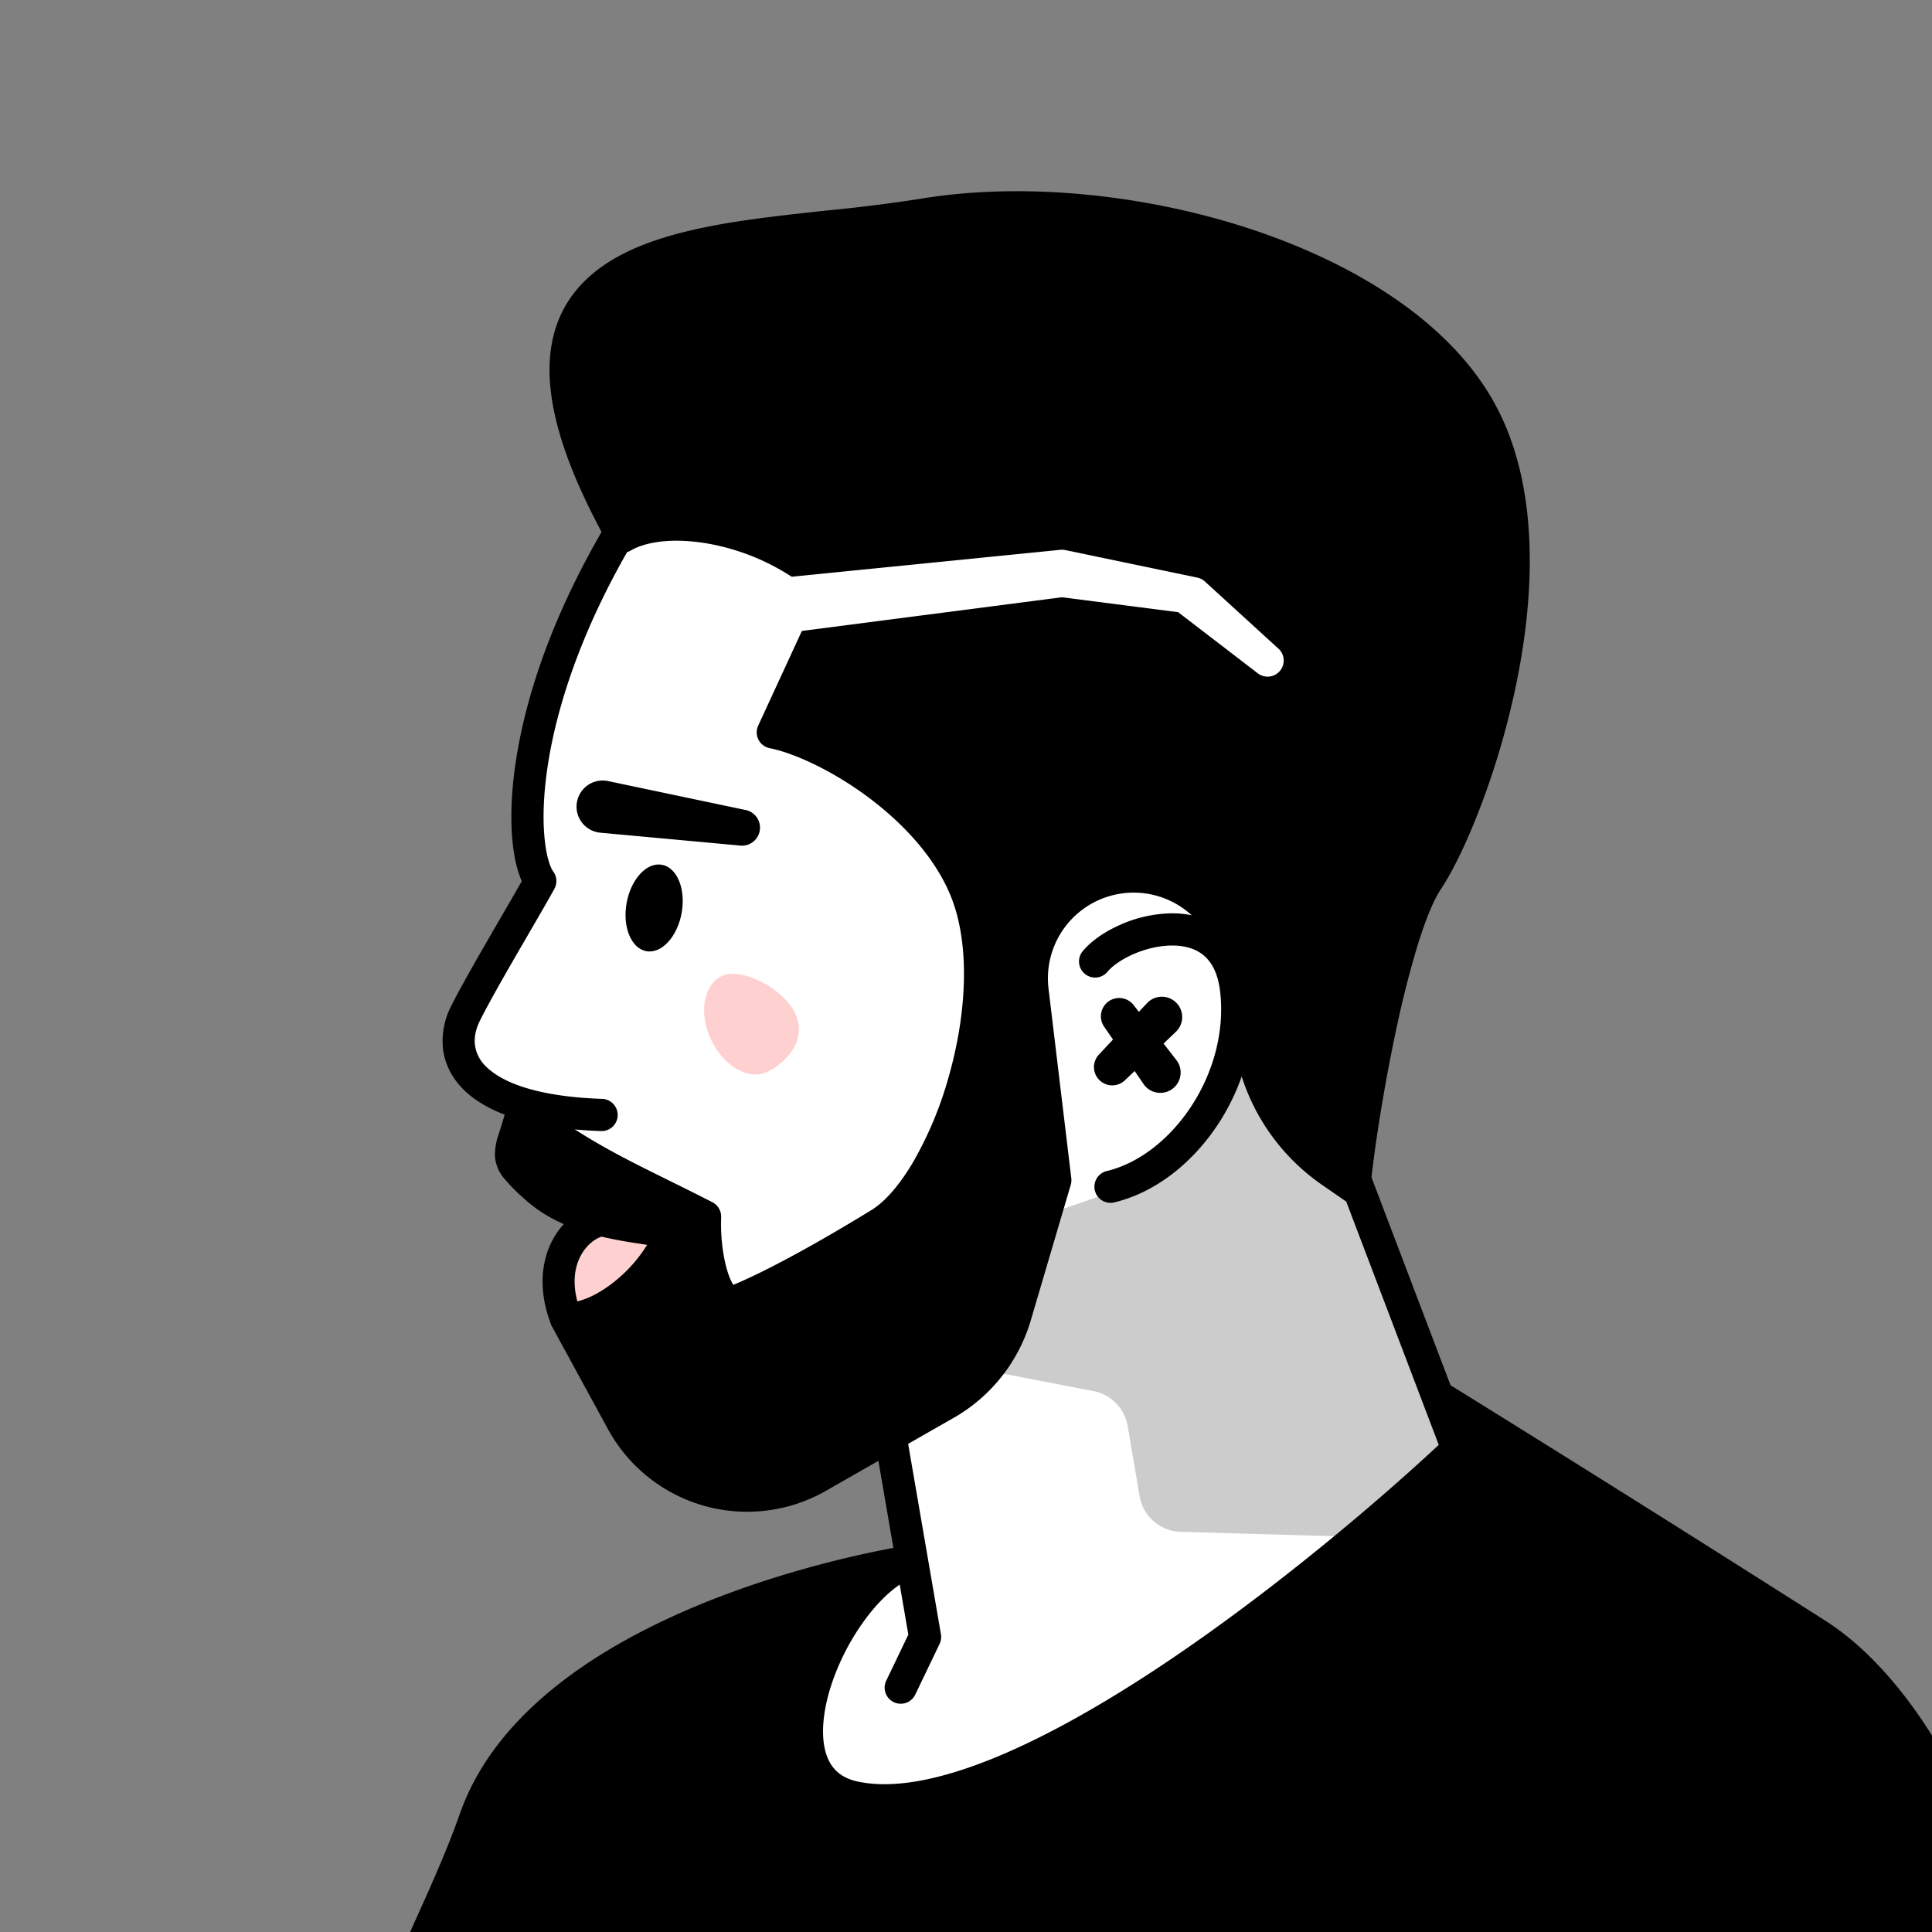
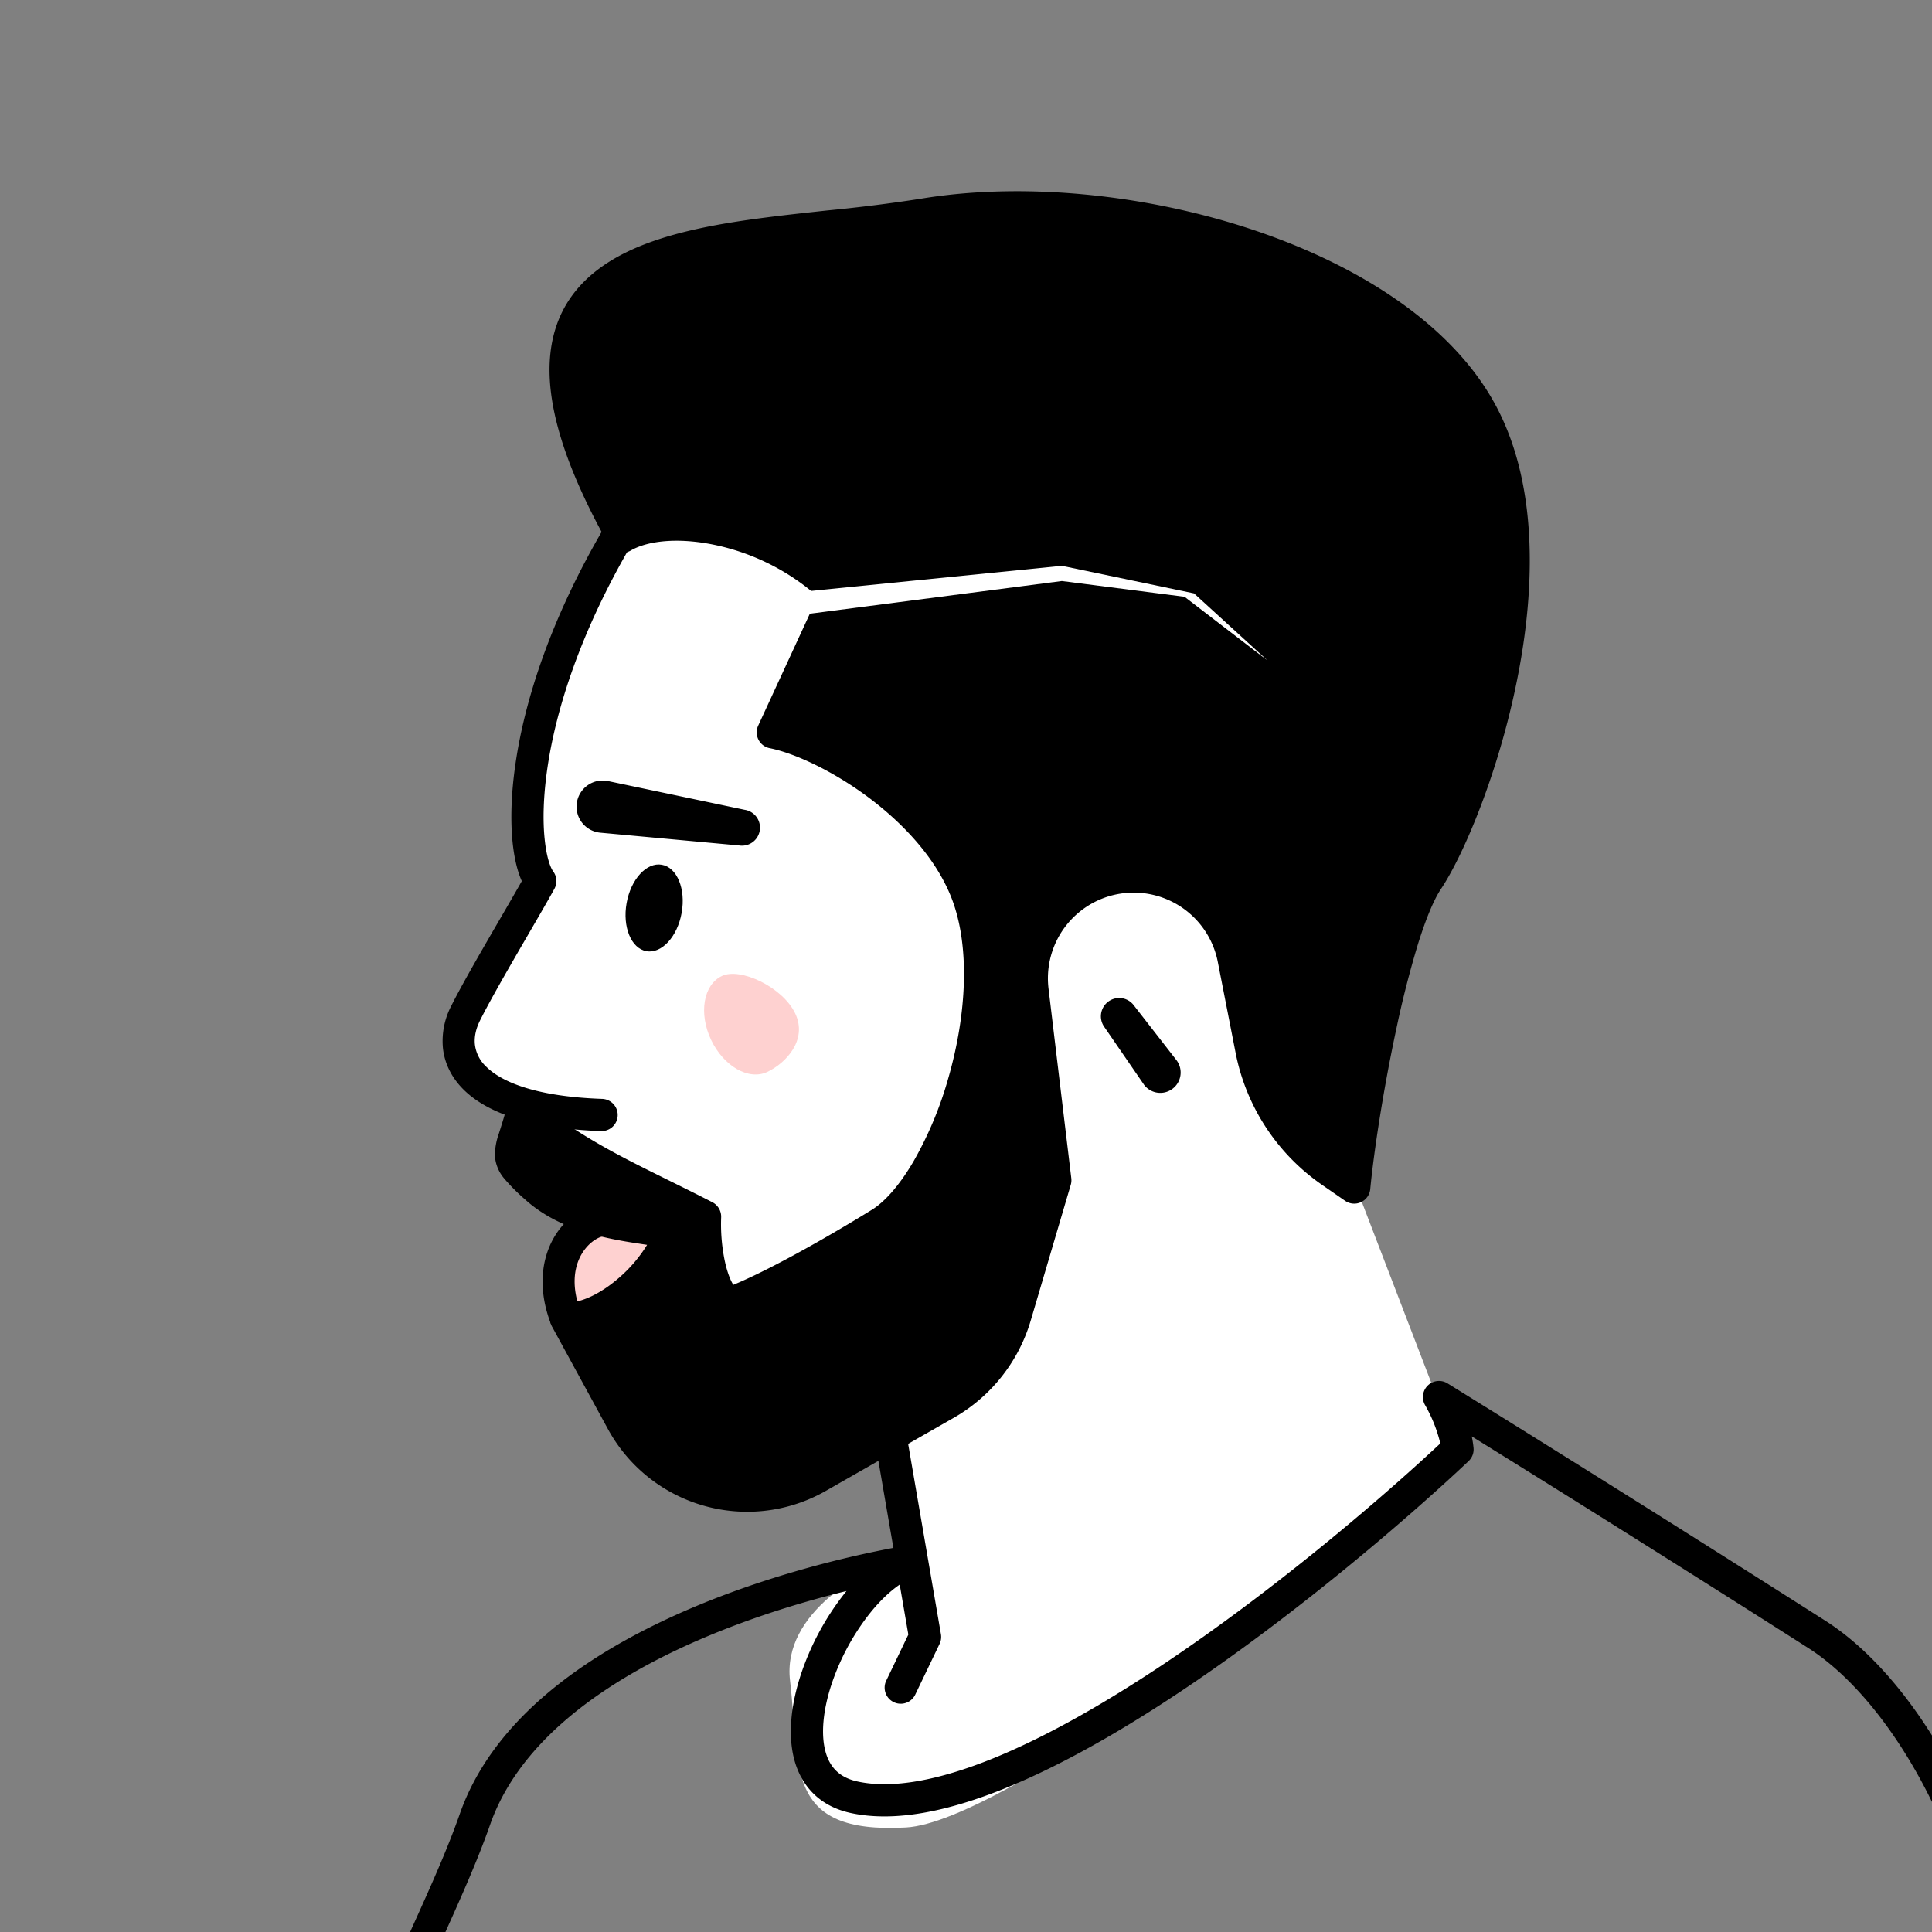
<svg xmlns="http://www.w3.org/2000/svg" width="45" height="45" fill="none">
  <rect width="100%" height="100%" fill="#808080" stroke="none" />
  <g clip-path="url(#a)">
    <g clip-path="url(#b)">
      <path fill="#fff" d="M18.402 39.15c-.19-1.59 1.721-2.622 2.7-2.94l-.635-4.051-3.733-.636-.556-2.86-4.449-3.336-1.178-.827 2.171-3.96c-.699-2.986.967-6.334 1.787-7.605v-1.113l4.529-.397 9.495 8.275 5.518 14.365c-3.362 2.78-10.66 8.373-12.948 8.5-2.86.16-2.463-1.43-2.701-3.415Z" />
-       <path fill="#000" d="m34.805 35.357-2.535-5.995-2.89-5.263c-.184-.337-.555-.299-.668.07-.304.996-.867 2.59-1.67 3.072-.808.483-3.416 1.31-4.567 1.598-.284.07-.531.351-.531.643v.86a.5.5 0 0 1-.226.418l-1.078.709 4.83.933a1 1 0 0 1 .796.815l.277 1.63a1 1 0 0 0 .957.832l4.007.114a.5.5 0 0 1 .456.332l.425 1.188a.5.5 0 0 0 .837.173l1.485-1.593a.5.5 0 0 0 .095-.536Z" opacity=".2" />
      <path fill="#000" fill-rule="evenodd" d="M20.686 33.13a.375.375 0 0 0-.306.434l.777 4.509-.52 1.084a.375.375 0 0 0 .676.324l.572-1.192a.375.375 0 0 0 .031-.226l-.797-4.627a.375.375 0 0 0-.433-.306Z" clip-rule="evenodd" />
-       <path fill="#000" d="M19.886 41.86c-2.318-.512-.49-4.85 1.307-5.496-2.798.483-8.775 2.143-10.13 6.011-1.356 3.868-5.06 9.004-.28 9.333 4.78.33 26.652 12.56 33.679 3.43 4.73-6.143 1.374-14.833-2.15-17.075a850.46 850.46 0 0 0-8.795-5.523c.409.723.432 1.22.432 1.22-2.742 2.585-10.335 8.922-14.063 8.1Z" />
      <path fill="#000" fill-rule="evenodd" d="M33.258 32.269a.375.375 0 0 0-.067.455 3.392 3.392 0 0 1 .357.896c-1.392 1.3-3.876 3.427-6.469 5.156-1.343.895-2.703 1.675-3.95 2.181-1.257.51-2.343.717-3.162.536-.43-.095-.65-.348-.744-.711-.102-.393-.054-.926.13-1.506a5.483 5.483 0 0 1 .85-1.625c.366-.478.764-.807 1.117-.934a.375.375 0 0 0-.19-.722c-1.42.245-3.65.788-5.705 1.767-2.041.972-3.988 2.411-4.716 4.489-.292.833-.695 1.727-1.106 2.636l-.17.378c-.462 1.027-.915 2.068-1.172 3.004-.254.922-.347 1.837.026 2.558.39.756 1.215 1.169 2.47 1.255.547.038 1.372.25 2.441.6 1.061.344 2.328.81 3.745 1.336l.336.125c2.762 1.024 6.047 2.243 9.4 3.188 3.485.982 7.072 1.678 10.244 1.543 3.176-.134 5.987-1.105 7.836-3.507 2.448-3.18 2.795-7.01 2.09-10.308-.701-3.28-2.461-6.12-4.337-7.312a852.83 852.83 0 0 0-8.797-5.526.375.375 0 0 0-.457.048Zm.69 1.49.375-.017a.375.375 0 0 1-.117.29c-1.381 1.302-3.981 3.548-6.71 5.368-1.365.91-2.773 1.72-4.084 2.252-1.3.527-2.561.804-3.606.574-.729-.161-1.15-.642-1.31-1.256-.15-.584-.064-1.273.143-1.922a6.228 6.228 0 0 1 1.077-1.99c-1.207.296-2.63.744-3.968 1.38-1.985.946-3.704 2.27-4.332 4.061-.303.866-.721 1.792-1.13 2.698l-.169.375c-.465 1.034-.893 2.024-1.133 2.896-.245.887-.266 1.56-.031 2.015.217.42.722.773 1.856.851.649.045 1.553.286 2.622.634 1.077.35 2.358.823 3.773 1.347l.329.122c2.766 1.026 6.026 2.235 9.349 3.172 3.458.975 6.955 1.646 10.01 1.516 3.05-.13 5.608-1.053 7.273-3.216 2.28-2.963 2.622-6.55 1.95-9.693-.675-3.16-2.355-5.787-4.005-6.836a769.43 769.43 0 0 0-7.83-4.924 2.434 2.434 0 0 1 .042.271v.01l.001.002v.003l-.374.017Z" clip-rule="evenodd" />
-       <path fill="#000" fill-rule="evenodd" d="M30.522 24.738a.375.375 0 0 0-.217.484l3.47 9.125a.375.375 0 1 0 .701-.267l-3.47-9.125a.375.375 0 0 0-.484-.217Zm-4.415-3.204c-.352.152-.678.369-.888.62a.375.375 0 0 0 .577.48c.111-.133.326-.29.61-.413.28-.121.597-.197.892-.198.295-.001.545.072.729.222.178.145.338.397.391.842.112.943-.162 1.903-.669 2.678-.51.778-1.23 1.334-1.97 1.511a.375.375 0 1 0 .174.73c.97-.232 1.836-.932 2.424-1.83.59-.901.922-2.036.786-3.177-.071-.597-.304-1.044-.664-1.336-.354-.288-.789-.391-1.203-.39a3.067 3.067 0 0 0-1.189.26Z" clip-rule="evenodd" />
      <path fill="#000" d="M14.595 21.034c-.1.556.107 1.058.461 1.121.354.063.722-.336.821-.893.1-.556-.107-1.058-.461-1.12-.354-.064-.722.336-.821.892Z" />
      <path fill="#000" fill-rule="evenodd" d="M14.587 12.15a.375.375 0 0 0-.513.133c-1.254 2.138-1.849 4.027-2.064 5.482-.108.726-.121 1.349-.072 1.843.036.355.106.672.216.915-.122.215-.285.497-.464.805-.419.721-.923 1.588-1.18 2.102a1.77 1.77 0 0 0-.193.987c.039.351.199.685.488.969.565.554 1.6.903 3.194.959a.375.375 0 1 0 .026-.75c-1.535-.053-2.333-.39-2.694-.744a.844.844 0 0 1-.269-.517c-.02-.175.02-.37.12-.568.25-.5.717-1.304 1.124-2.005.243-.418.465-.8.607-1.059a.375.375 0 0 0-.027-.403c-.063-.085-.158-.326-.201-.766-.043-.422-.033-.982.067-1.659.2-1.351.76-3.15 1.969-5.212a.375.375 0 0 0-.134-.513Z" clip-rule="evenodd" />
      <path fill="#000" d="m13.993 19.396 3.226.297a.42.42 0 0 0 .125-.831l-3.17-.667a.609.609 0 1 0-.18 1.201Zm12.65 5.864-.926-1.347a.426.426 0 0 1 .688-.502l1.003 1.29a.474.474 0 1 1-.765.56Z" />
      <path fill="#FED1D0" d="M13.04 29.134c1.052-1.715 2.256-1.304 2.822-.807l.44 2.554c-1.46.146-4.118.128-3.262-1.747Z" />
-       <path fill="#000" d="m26.709 23.373-1.116 1.193a.426.426 0 0 0 .604.6l1.184-1.126a.474.474 0 1 0-.672-.667Z" />
      <path fill="#FED1D0" d="M16.815 22.732c-.432.204-.545.87-.253 1.487.292.617.878.952 1.31.748.431-.204.943-.742.651-1.36-.292-.616-1.277-1.079-1.708-.875Z" />
      <path fill="#000" d="M12.482 27.66c-.838-.76-.603-.67-.317-1.777 1.43 1.148 2.65 1.626 4.257 2.454-.029.523.076 1.701.559 2.026.584-.195 1.893-.862 3.519-1.863 1.535-.945 3-5.25 2-7.75-.8-2-3.25-3.442-4.5-3.692l1.5-3.25c-1.5-1.513-3.922-1.936-5-1.308C10.31 5 17 5.75 21.5 5s10.942 1.002 12.942 4.502S34.25 19 33.25 20.5c-.8 1.2-1.54 5.41-1.707 7.16l-.535-.37a4.5 4.5 0 0 1-1.86-2.838l-.414-2.113a2.372 2.372 0 0 0-4.683.738l.529 4.414-.932 3.159a3.5 3.5 0 0 1-1.62 2.048L19.05 34.4a3.318 3.318 0 0 1-4.56-1.292l-1.303-2.388c.976 0 2.12-1.119 2.391-1.923.092-.273-1.93-.078-3.096-1.137Z" />
      <path fill="#000" fill-rule="evenodd" d="M29.024 5.3c2.462.795 4.677 2.148 5.744 4.016 1.069 1.87 1 4.358.57 6.508-.429 2.157-1.241 4.082-1.776 4.884-.168.253-.352.697-.535 1.283a23.07 23.07 0 0 0-.501 1.962c-.304 1.41-.528 2.885-.61 3.743a.375.375 0 0 1-.586.273l-.535-.37a4.875 4.875 0 0 1-2.015-3.075l-.414-2.113a1.997 1.997 0 0 0-3.943.622l.53 4.414a.377.377 0 0 1-.013.15l-.932 3.159a3.875 3.875 0 0 1-1.794 2.268l-2.978 1.701a3.694 3.694 0 0 1-5.075-1.437l-1.303-2.389a.375.375 0 0 1 .33-.554c.357 0 .802-.214 1.215-.57a3.29 3.29 0 0 0 .669-.78 22.245 22.245 0 0 0-.146-.022l-.036-.006c-.135-.02-.29-.044-.456-.075-.653-.12-1.539-.35-2.204-.954a4.44 4.44 0 0 1-.486-.488.906.906 0 0 1-.217-.53 1.53 1.53 0 0 1 .09-.51l.037-.116c.044-.14.095-.299.148-.505a.375.375 0 0 1 .598-.198c1.08.867 2.025 1.333 3.16 1.894.326.161.668.33 1.034.518a.38.38 0 0 1 .203.355 4.22 4.22 0 0 0 .08.99c.038.183.088.347.148.476.019.04.037.073.055.102.624-.254 1.788-.862 3.223-1.745.309-.19.65-.576.974-1.129a8.63 8.63 0 0 0 .813-1.947c.423-1.47.517-3.077.062-4.216-.365-.912-1.12-1.721-1.956-2.34-.839-.619-1.714-1.012-2.27-1.123a.375.375 0 0 1-.266-.525l1.387-3.006a5.263 5.263 0 0 0-2.29-1.179c-.886-.206-1.648-.137-2.068.108a.375.375 0 0 1-.516-.141c-1.06-1.896-1.474-3.34-1.353-4.454.126-1.156.817-1.884 1.755-2.347.917-.452 2.1-.668 3.296-.82.469-.06.937-.11 1.398-.16a37.566 37.566 0 0 0 2.17-.272c2.316-.386 5.113-.127 7.585.67Zm-.23.714c-2.375-.766-5.05-1.008-7.232-.644-.709.118-1.485.2-2.252.283-.456.049-.91.097-1.344.153-1.193.152-2.265.357-3.06.75-.773.38-1.25.918-1.34 1.754-.09.83.19 2.013 1.096 3.704.632-.225 1.454-.217 2.265-.028.986.23 2.033.745 2.84 1.558.11.112.139.28.073.422l-1.314 2.847c.633.209 1.399.604 2.116 1.133.9.665 1.771 1.577 2.206 2.665.544 1.36.407 3.157-.037 4.7a9.378 9.378 0 0 1-.887 2.12c-.351.6-.768 1.106-1.227 1.388-1.628 1.002-2.968 1.69-3.597 1.9a.375.375 0 0 1-.329-.045 1.286 1.286 0 0 1-.425-.531 2.923 2.923 0 0 1-.203-.643 5.094 5.094 0 0 1-.1-.936 47.341 47.341 0 0 0-.274-.138.423.423 0 0 1 .165.49c-.164.486-.567 1.02-1.042 1.428-.323.277-.712.527-1.124.656l1.052 1.928a2.944 2.944 0 0 0 4.044 1.146l2.978-1.701a3.13 3.13 0 0 0 1.447-1.83l.91-3.084-.52-4.337a2.747 2.747 0 0 1 5.423-.855l.414 2.113a4.126 4.126 0 0 0 1.705 2.602l.02.014c.113-.885.307-2.065.552-3.2.154-.718.33-1.423.518-2.029.186-.596.395-1.128.627-1.475.465-.698 1.249-2.522 1.665-4.614.418-2.099.445-4.36-.486-5.99-.933-1.632-2.94-2.905-5.323-3.674ZM15.6 28.343l-.338-.168c-1.002-.494-1.913-.944-2.892-1.661l-.004.015-.033.103c-.051.165-.059.221-.057.252 0 .006 0 .03.056.101.07.088.189.205.401.398.502.455 1.209.656 1.836.771.154.029.299.051.433.072l.038.006c.117.017.23.035.325.053.072.013.157.03.235.058Z" clip-rule="evenodd" />
      <path fill="#000" fill-rule="evenodd" d="M14.357 28.358a.375.375 0 0 1-.302.436c-.31.057-.958.632-.528 1.763a.375.375 0 0 1-.7.267c-.567-1.489.24-2.611 1.093-2.768.204-.037.4.098.437.302Z" clip-rule="evenodd" />
      <path fill="#fff" d="m24.733 13.179-7.196.72-.348.612 7.544-.978 2.857.367 1.933 1.484-1.712-1.563-3.078-.642Z" />
-       <path fill="#fff" fill-rule="evenodd" d="M24.696 12.806a.377.377 0 0 1 .114.006l3.078.642a.374.374 0 0 1 .176.09l1.712 1.563a.375.375 0 0 1-.482.574l-1.852-1.422-2.709-.348-7.495.972a.375.375 0 0 1-.375-.557l.348-.612a.375.375 0 0 1 .289-.187l7.196-.721Z" clip-rule="evenodd" />
    </g>
  </g>
  <defs>
    <clipPath id="a">
      <path fill="#fff" d="M0 0h45v45H0z" />
    </clipPath>
    <clipPath id="b">
-       <path fill="#fff" d="M45 0H0v45h45z" />
+       <path fill="#fff" d="M45 0H0v45h45" />
    </clipPath>
  </defs>
</svg>